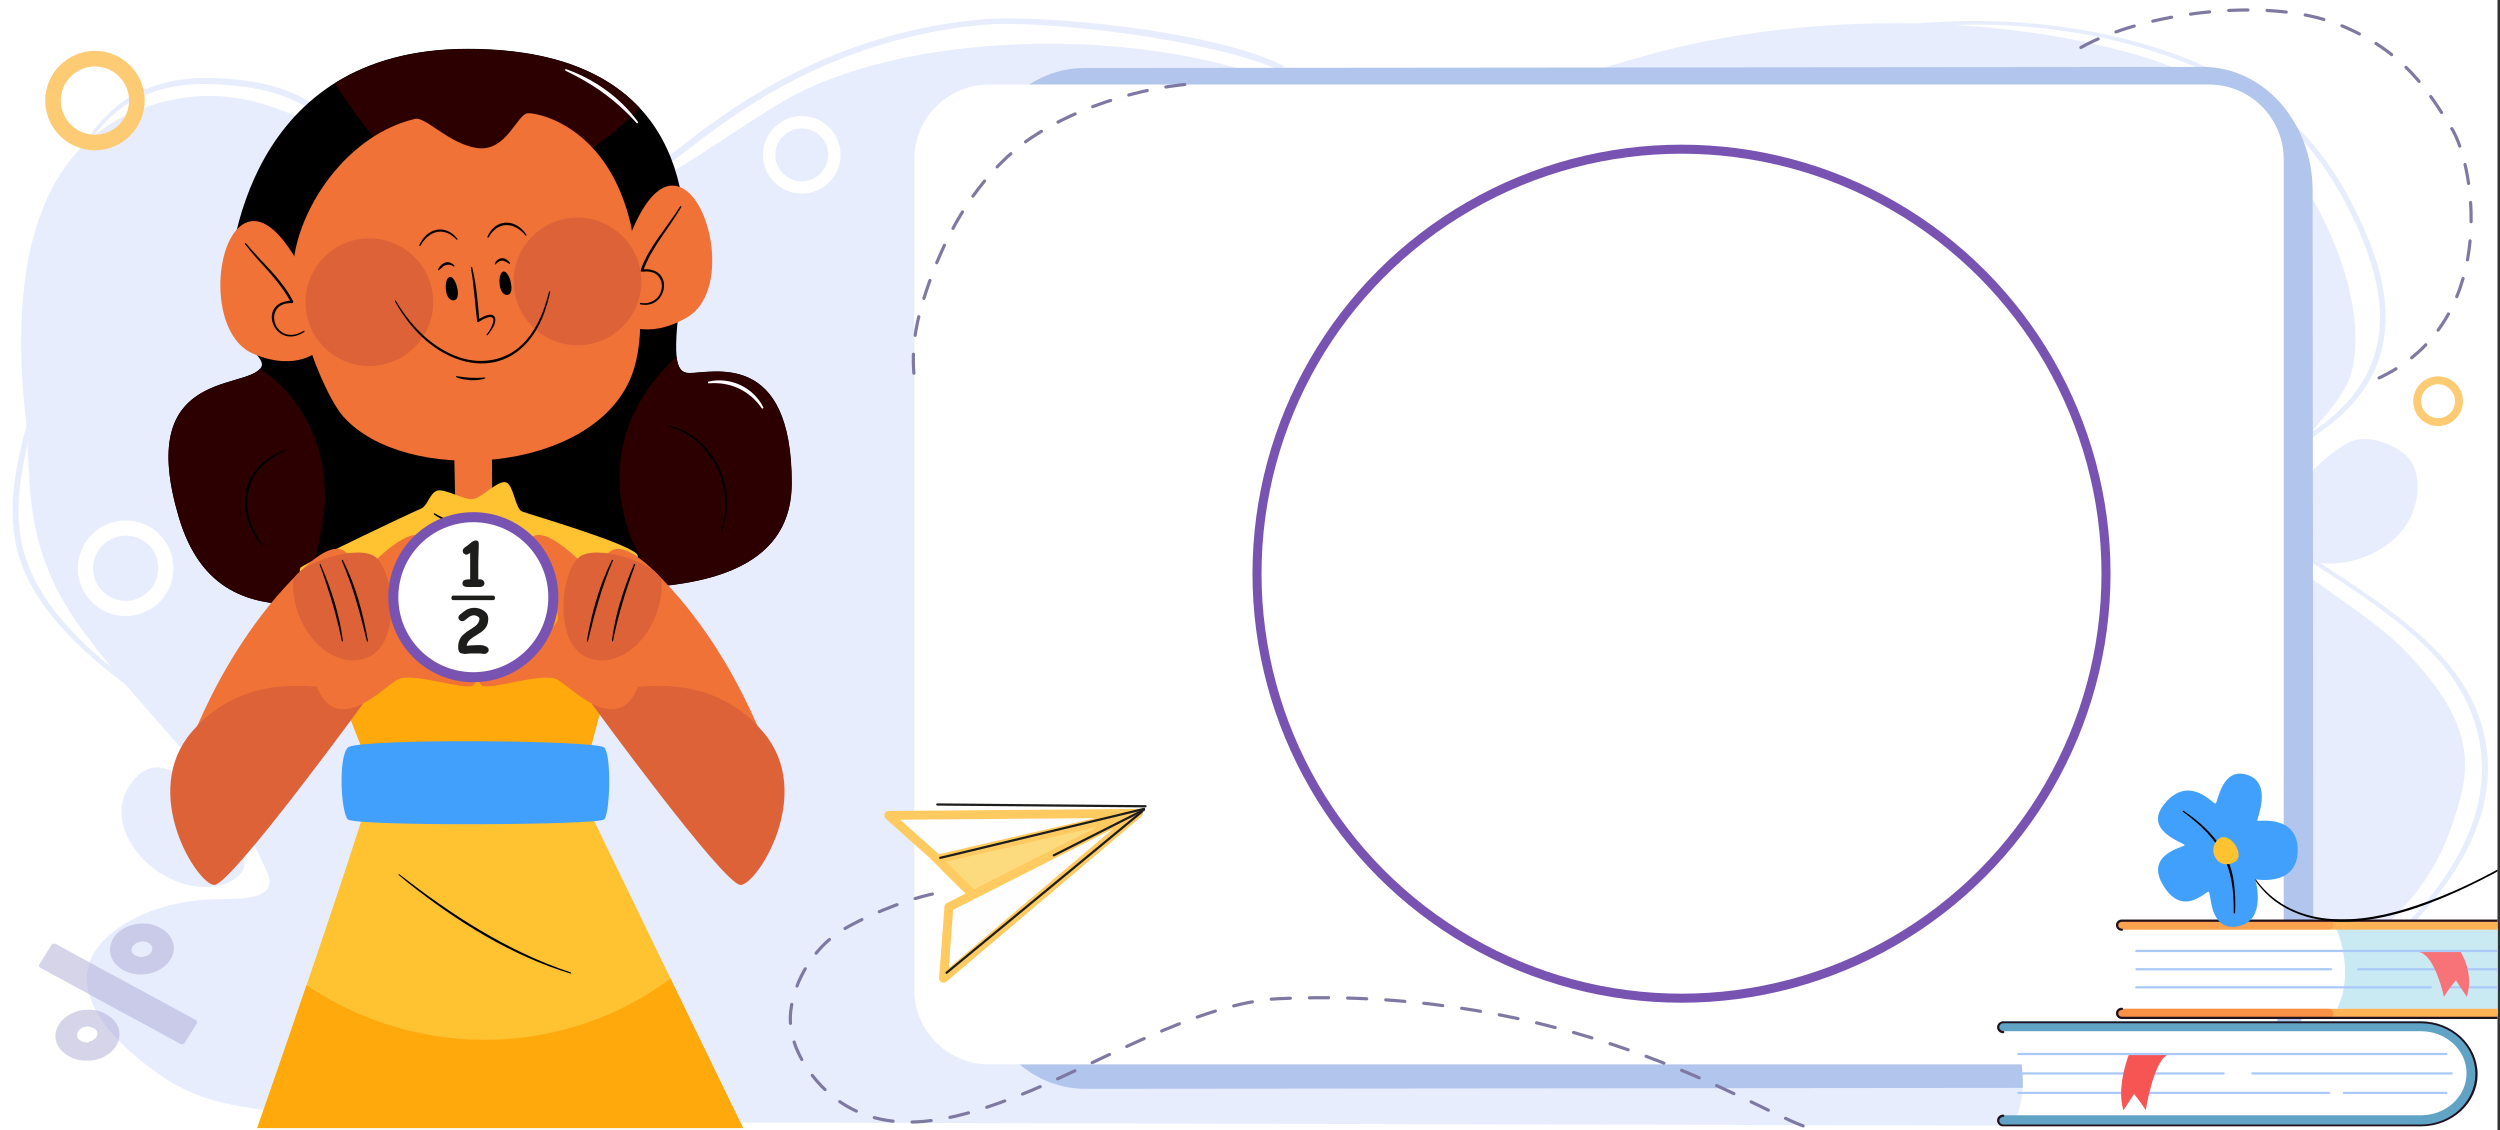
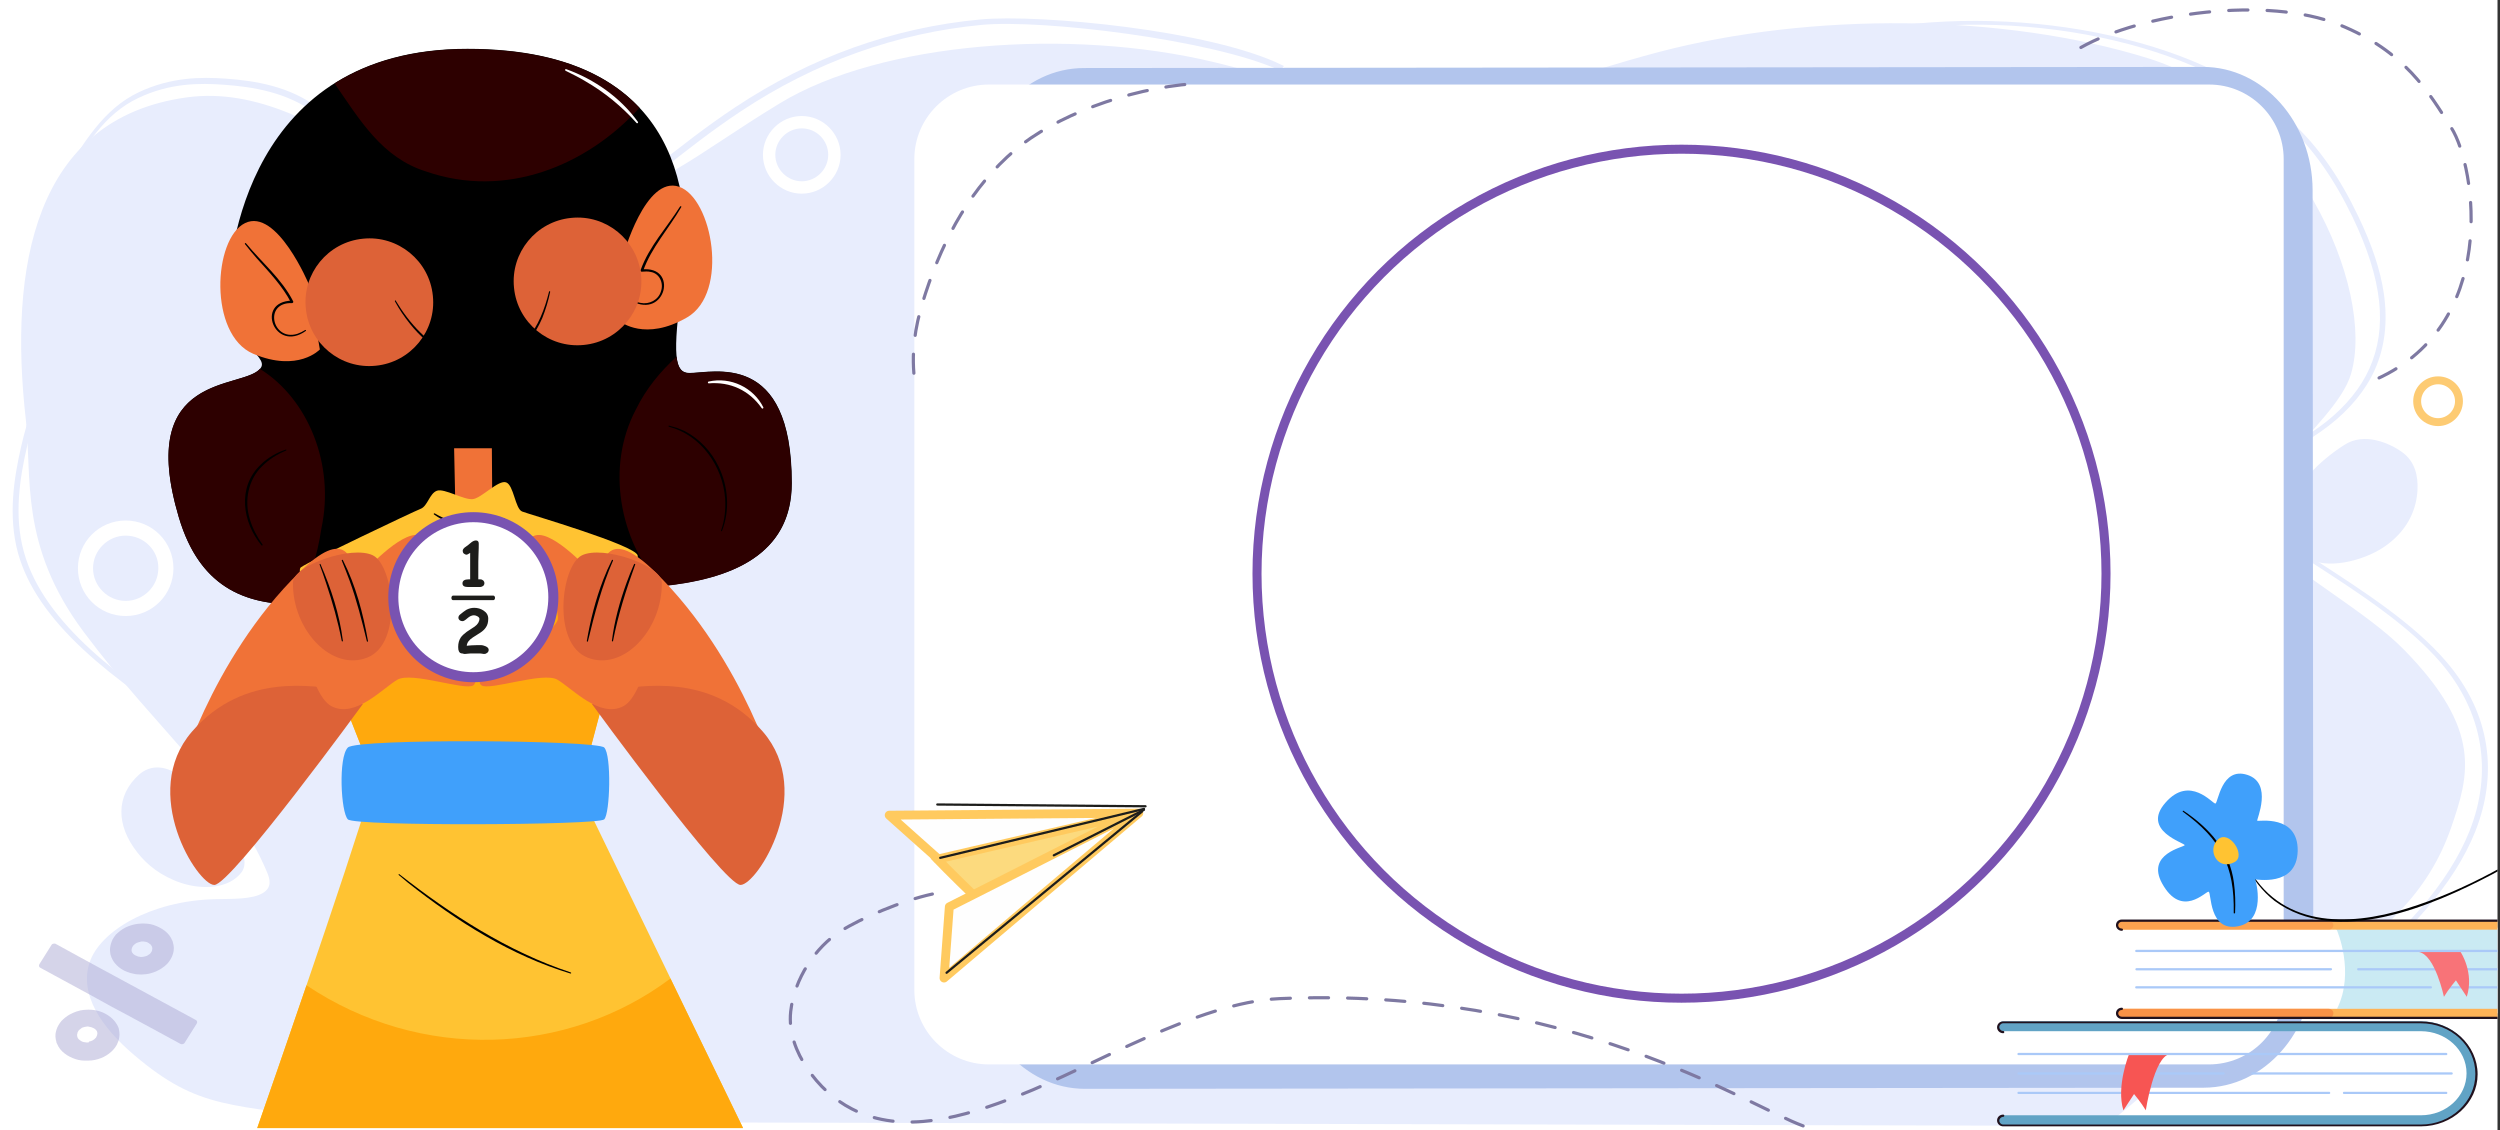
<svg xmlns="http://www.w3.org/2000/svg" xmlns:xlink="http://www.w3.org/1999/xlink" id="eQywhZu5Ckb1" viewBox="0 0 1106 500" shape-rendering="geometricPrecision" text-rendering="geometricPrecision">
  <rect x="0" y="0" width="1106" height="500" fill="#333333" stroke="none" />
  <style>
#eQywhZu5Ckb21_ts {animation: eQywhZu5Ckb21_ts__ts 8000ms linear infinite normal forwards}@keyframes eQywhZu5Ckb21_ts__ts { 0% {transform: translate(354.7px,68.5px) scale(1.52,1.52);animation-timing-function: cubic-bezier(0.645,0.045,0.355,1)} 25% {transform: translate(354.7px,68.5px) scale(1,1);animation-timing-function: cubic-bezier(0.645,0.045,0.355,1)} 50% {transform: translate(354.7px,68.5px) scale(1.52,1.52);animation-timing-function: cubic-bezier(0.645,0.045,0.355,1)} 75% {transform: translate(354.7px,68.5px) scale(1,1);animation-timing-function: cubic-bezier(0.645,0.045,0.355,1)} 100% {transform: translate(354.7px,68.5px) scale(1.52,1.52)}} #eQywhZu5Ckb29_ts {animation: eQywhZu5Ckb29_ts__ts 8000ms linear infinite normal forwards}@keyframes eQywhZu5Ckb29_ts__ts { 0% {transform: translate(55.6px,251.4px) scale(1.52,1.52);animation-timing-function: cubic-bezier(0.645,0.045,0.355,1)} 25% {transform: translate(55.6px,251.4px) scale(1,1);animation-timing-function: cubic-bezier(0.645,0.045,0.355,1)} 50% {transform: translate(55.6px,251.4px) scale(1.52,1.52);animation-timing-function: cubic-bezier(0.645,0.045,0.355,1)} 75% {transform: translate(55.6px,251.4px) scale(1,1);animation-timing-function: cubic-bezier(0.645,0.045,0.355,1)} 100% {transform: translate(55.6px,251.4px) scale(1.52,1.52)}} #eQywhZu5Ckb31_ts {animation: eQywhZu5Ckb31_ts__ts 8000ms linear infinite normal forwards}@keyframes eQywhZu5Ckb31_ts__ts { 0% {transform: translate(42px,44.5px) scale(1,1);animation-timing-function: cubic-bezier(0.645,0.045,0.355,1)} 25% {transform: translate(42px,44.5px) scale(1.545,1.545);animation-timing-function: cubic-bezier(0.645,0.045,0.355,1)} 50% {transform: translate(42px,44.5px) scale(1,1);animation-timing-function: cubic-bezier(0.645,0.045,0.355,1)} 75% {transform: translate(42px,44.5px) scale(1.545,1.545);animation-timing-function: cubic-bezier(0.645,0.045,0.355,1)} 100% {transform: translate(42px,44.5px) scale(1,1)}} #eQywhZu5Ckb33_ts {animation: eQywhZu5Ckb33_ts__ts 8000ms linear infinite normal forwards}@keyframes eQywhZu5Ckb33_ts__ts { 0% {transform: translate(1078.6px,177.5px) scale(1,1);animation-timing-function: cubic-bezier(0.645,0.045,0.355,1)} 25% {transform: translate(1078.6px,177.5px) scale(1.545,1.545);animation-timing-function: cubic-bezier(0.645,0.045,0.355,1)} 50% {transform: translate(1078.6px,177.5px) scale(1,1);animation-timing-function: cubic-bezier(0.645,0.045,0.355,1)} 75% {transform: translate(1078.6px,177.5px) scale(1.545,1.545);animation-timing-function: cubic-bezier(0.645,0.045,0.355,1)} 100% {transform: translate(1078.6px,177.5px) scale(1,1)}} #eQywhZu5Ckb126_tr {animation: eQywhZu5Ckb126_tr__tr 8000ms linear infinite normal forwards}@keyframes eQywhZu5Ckb126_tr__tr { 0% {transform: translate(209.029px,194.22px) rotate(0deg)} 12.5% {transform: translate(209.029px,194.22px) rotate(0deg);animation-timing-function: cubic-bezier(0.645,0.045,0.355,1)} 16.25% {transform: translate(209.029px,194.22px) rotate(-8.208deg);animation-timing-function: cubic-bezier(0.645,0.045,0.355,1)} 18.75% {transform: translate(209.029px,194.22px) rotate(-5.961deg);animation-timing-function: cubic-bezier(0.645,0.045,0.355,1)} 37.5% {transform: translate(209.029px,194.22px) rotate(-5.961deg);animation-timing-function: cubic-bezier(0.645,0.045,0.355,1)} 40% {transform: translate(209.029px,194.22px) rotate(-8.208deg);animation-timing-function: cubic-bezier(0.645,0.045,0.355,1)} 43.75% {transform: translate(209.029px,194.22px) rotate(0deg)} 100% {transform: translate(209.029px,194.22px) rotate(0deg)}} #eQywhZu5Ckb154_ts {animation: eQywhZu5Ckb154_ts__ts 8000ms linear infinite normal forwards}@keyframes eQywhZu5Ckb154_ts__ts { 0% {transform: translate(223.614px,120.098px) scale(1,0)} 10% {transform: translate(223.614px,120.098px) scale(1,0);animation-timing-function: cubic-bezier(0.645,0.045,0.355,1)} 12.5% {transform: translate(223.614px,120.098px) scale(1,1);animation-timing-function: cubic-bezier(0.645,0.045,0.355,1)} 15% {transform: translate(223.614px,120.098px) scale(1,0);animation-timing-function: cubic-bezier(0.645,0.045,0.355,1)} 47.5% {transform: translate(223.614px,120.098px) scale(1,0);animation-timing-function: cubic-bezier(0.645,0.045,0.355,1)} 50% {transform: translate(223.614px,120.098px) scale(1,1);animation-timing-function: cubic-bezier(0.645,0.045,0.355,1)} 52.5% {transform: translate(223.614px,120.098px) scale(1,0);animation-timing-function: cubic-bezier(0.645,0.045,0.355,1)} 85% {transform: translate(223.614px,120.098px) scale(1,0);animation-timing-function: cubic-bezier(0.645,0.045,0.355,1)} 87.5% {transform: translate(223.614px,120.098px) scale(1,1);animation-timing-function: cubic-bezier(0.645,0.045,0.355,1)} 90% {transform: translate(223.614px,120.098px) scale(1,0)} 100% {transform: translate(223.614px,120.098px) scale(1,0)}} #eQywhZu5Ckb155_ts {animation: eQywhZu5Ckb155_ts__ts 8000ms linear infinite normal forwards}@keyframes eQywhZu5Ckb155_ts__ts { 0% {transform: translate(199.877px,122.498px) scale(1,0)} 10% {transform: translate(199.877px,122.498px) scale(1,0);animation-timing-function: cubic-bezier(0.645,0.045,0.355,1)} 12.5% {transform: translate(199.877px,122.498px) scale(1,1);animation-timing-function: cubic-bezier(0.645,0.045,0.355,1)} 15% {transform: translate(199.877px,122.498px) scale(1,0);animation-timing-function: cubic-bezier(0.645,0.045,0.355,1)} 47.5% {transform: translate(199.877px,122.498px) scale(1,0);animation-timing-function: cubic-bezier(0.645,0.045,0.355,1)} 50% {transform: translate(199.877px,122.498px) scale(1,1);animation-timing-function: cubic-bezier(0.645,0.045,0.355,1)} 52.5% {transform: translate(199.877px,122.498px) scale(1,0);animation-timing-function: cubic-bezier(0.645,0.045,0.355,1)} 85% {transform: translate(199.877px,122.498px) scale(1,0);animation-timing-function: cubic-bezier(0.645,0.045,0.355,1)} 87.5% {transform: translate(199.877px,122.498px) scale(1,1);animation-timing-function: cubic-bezier(0.645,0.045,0.355,1)} 90% {transform: translate(199.877px,122.498px) scale(1,0)} 100% {transform: translate(199.877px,122.498px) scale(1,0)}} #eQywhZu5Ckb178_tr {animation: eQywhZu5Ckb178_tr__tr 8000ms linear infinite normal forwards}@keyframes eQywhZu5Ckb178_tr__tr { 0% {transform: translate(92.203px,384.424px) rotate(0deg);animation-timing-function: cubic-bezier(0.645,0.045,0.355,1)} 6.25% {transform: translate(92.203px,384.424px) rotate(-9.556deg);animation-timing-function: cubic-bezier(0.645,0.045,0.355,1)} 8.75% {transform: translate(92.203px,384.424px) rotate(-8.122deg);animation-timing-function: cubic-bezier(0.645,0.045,0.355,1)} 25% {transform: translate(92.203px,384.424px) rotate(-8.122deg);animation-timing-function: cubic-bezier(0.645,0.045,0.355,1)} 27.5% {transform: translate(92.203px,384.424px) rotate(-9.556deg);animation-timing-function: cubic-bezier(0.645,0.045,0.355,1)} 33.75% {transform: translate(92.203px,384.424px) rotate(0deg)} 100% {transform: translate(92.203px,384.424px) rotate(0deg)}} #eQywhZu5Ckb186_tr {animation: eQywhZu5Ckb186_tr__tr 8000ms linear infinite normal forwards}@keyframes eQywhZu5Ckb186_tr__tr { 0% {transform: translate(328.7px,386.175px) rotate(0deg);animation-timing-function: cubic-bezier(0.645,0.045,0.355,1)} 6.25% {transform: translate(328.7px,386.175px) rotate(8.552deg);animation-timing-function: cubic-bezier(0.645,0.045,0.355,1)} 8.75% {transform: translate(328.7px,386.175px) rotate(6.81deg);animation-timing-function: cubic-bezier(0.645,0.045,0.355,1)} 25% {transform: translate(328.7px,386.175px) rotate(6.81deg);animation-timing-function: cubic-bezier(0.645,0.045,0.355,1)} 27.5% {transform: translate(328.7px,386.175px) rotate(8.552deg);animation-timing-function: cubic-bezier(0.645,0.045,0.355,1)} 33.75% {transform: translate(328.7px,386.175px) rotate(0deg)} 100% {transform: translate(328.7px,386.175px) rotate(0deg)}} #eQywhZu5Ckb194 {animation: eQywhZu5Ckb194__m 8000ms linear infinite normal forwards}@keyframes eQywhZu5Ckb194__m { 0% {d: path('M797.7,498.1C773.4,489.3,693.7,436.2,566,441.8C530,443.4,483.2,472,450.7,484.7C426.4,494.2,399.5,502.3,376.9,490.6C369.1,486.6,362.3,480.4,357,472.5C352.3,465.5,348.8,456.7,349.8,447.5C351.4,432.9,360.8,419,371.8,412C380.7,406.3,399.074,398.424,412.474,395.524');animation-timing-function: cubic-bezier(0.645,0.045,0.355,1)} 25% {d: path('M797.7,498.1C773.4,489.3,693.7,436.2,566,441.8C530,443.4,483.2,472,450.7,484.7C426.4,494.2,399.5,502.3,376.9,490.6C369.1,486.6,362.3,480.4,357,472.5C352.3,465.5,348.8,456.7,349.8,447.5C351.4,432.9,361.293,419.9,372.293,412.9C381.193,407.2,399.856,396.1,473.932,389.1');animation-timing-function: cubic-bezier(0.645,0.045,0.355,1)} 50% {d: path('M797.7,498.1C773.4,489.3,693.7,436.2,566,441.8C530,443.4,483.2,472,450.7,484.7C426.4,494.2,399.5,502.3,376.9,490.6C369.1,486.6,362.3,480.4,357,472.5C352.3,465.5,348.8,456.7,349.8,447.5C351.4,432.9,360.8,419,371.8,412C380.7,406.3,399.074,398.424,412.474,395.524');animation-timing-function: cubic-bezier(0.645,0.045,0.355,1)} 75% {d: path('M797.7,498.1C773.4,489.3,693.7,436.2,566,441.8C530,443.4,483.2,472,450.7,484.7C426.4,494.2,399.5,502.3,376.9,490.6C369.1,486.6,362.3,480.4,357,472.5C352.3,465.5,348.8,456.7,349.8,447.5C351.4,432.9,361.293,419.9,372.293,412.9C381.193,407.2,399.856,396.1,473.932,389.1');animation-timing-function: cubic-bezier(0.645,0.045,0.355,1)} 100% {d: path('M797.7,498.1C773.4,489.3,693.7,436.2,566,441.8C530,443.4,483.2,472,450.7,484.7C426.4,494.2,399.5,502.3,376.9,490.6C369.1,486.6,362.3,480.4,357,472.5C352.3,465.5,348.8,456.7,349.8,447.5C351.4,432.9,360.8,419,371.8,412C380.7,406.3,399.074,398.424,412.474,395.524')}} #eQywhZu5Ckb195_to {animation: eQywhZu5Ckb195_to__to 8000ms linear infinite normal forwards}@keyframes eQywhZu5Ckb195_to__to { 0% {transform: translate(506.8px,356.151px);animation-timing-function: cubic-bezier(0.645,0.045,0.355,1)} 25% {transform: translate(543.202px,375.689px);animation-timing-function: cubic-bezier(0.645,0.045,0.355,1)} 50% {transform: translate(506.8px,356.151px);animation-timing-function: cubic-bezier(0.645,0.045,0.355,1)} 75% {transform: translate(543.202px,375.689px);animation-timing-function: cubic-bezier(0.645,0.045,0.355,1)} 100% {transform: translate(506.8px,356.151px)}} #eQywhZu5Ckb195_tr {animation: eQywhZu5Ckb195_tr__tr 8000ms linear infinite normal forwards}@keyframes eQywhZu5Ckb195_tr__tr { 0% {transform: rotate(3.168deg);animation-timing-function: cubic-bezier(0.645,0.045,0.355,1)} 25% {transform: rotate(15.549deg);animation-timing-function: cubic-bezier(0.645,0.045,0.355,1)} 50% {transform: rotate(3.168deg);animation-timing-function: cubic-bezier(0.645,0.045,0.355,1)} 75% {transform: rotate(15.549deg);animation-timing-function: cubic-bezier(0.645,0.045,0.355,1)} 100% {transform: rotate(3.168deg)}} #eQywhZu5Ckb195_ts {animation: eQywhZu5Ckb195_ts__ts 8000ms linear infinite normal forwards}@keyframes eQywhZu5Ckb195_ts__ts { 0% {transform: scale(1,1);animation-timing-function: cubic-bezier(0.645,0.045,0.355,1)} 25% {transform: scale(0.668,0.668);animation-timing-function: cubic-bezier(0.645,0.045,0.355,1)} 50% {transform: scale(1,1);animation-timing-function: cubic-bezier(0.645,0.045,0.355,1)} 75% {transform: scale(0.668,0.668);animation-timing-function: cubic-bezier(0.645,0.045,0.355,1)} 100% {transform: scale(1,1)}} #eQywhZu5Ckb203_tr {animation: eQywhZu5Ckb203_tr__tr 8000ms linear infinite normal forwards}@keyframes eQywhZu5Ckb203_tr__tr { 0% {transform: translate(743.05px,253.8px) rotate(0deg)} 50% {transform: translate(743.05px,253.8px) rotate(0deg);animation-timing-function: cubic-bezier(0.645,0.045,0.355,1)} 53.75% {transform: translate(743.05px,253.8px) rotate(-5.826deg);animation-timing-function: cubic-bezier(0.645,0.045,0.355,1)} 57.5% {transform: translate(743.05px,253.8px) rotate(8.313deg);animation-timing-function: cubic-bezier(0.645,0.045,0.355,1)} 61.25% {transform: translate(743.05px,253.8px) rotate(0deg)} 100% {transform: translate(743.05px,253.8px) rotate(0deg)}} #eQywhZu5Ckb203_ts {animation: eQywhZu5Ckb203_ts__ts 8000ms linear infinite normal forwards}@keyframes eQywhZu5Ckb203_ts__ts { 0% {transform: scale(1,1)} 50% {transform: scale(1,1);animation-timing-function: cubic-bezier(0.645,0.045,0.355,1)} 53.75% {transform: scale(0.914,0.914);animation-timing-function: cubic-bezier(0.645,0.045,0.355,1)} 57.5% {transform: scale(0.914,0.914);animation-timing-function: cubic-bezier(0.645,0.045,0.355,1)} 61.25% {transform: scale(1,1)} 100% {transform: scale(1,1)}} #eQywhZu5Ckb205_ts {animation: eQywhZu5Ckb205_ts__ts 8000ms linear infinite normal forwards}@keyframes eQywhZu5Ckb205_ts__ts { 0% {transform: translate(741.511px,65.93px) scale(0,0)} 50% {transform: translate(741.511px,65.93px) scale(0,0);animation-timing-function: cubic-bezier(0.645,0.045,0.355,1)} 53.75% {transform: translate(741.511px,65.93px) scale(1,1);animation-timing-function: cubic-bezier(0.645,0.045,0.355,1)} 93.75% {transform: translate(741.511px,65.93px) scale(1,1);animation-timing-function: cubic-bezier(0.645,0.045,0.355,1)} 97.5% {transform: translate(741.511px,65.93px) scale(0,0)} 100% {transform: translate(741.511px,65.93px) scale(0,0)}} #eQywhZu5Ckb211_ts {animation: eQywhZu5Ckb211_ts__ts 8000ms linear infinite normal forwards}@keyframes eQywhZu5Ckb211_ts__ts { 0% {transform: translate(742.2px,68.5px) scale(1,0)} 50% {transform: translate(742.2px,68.5px) scale(1,0);animation-timing-function: cubic-bezier(0.645,0.045,0.355,1)} 53.75% {transform: translate(742.2px,68.5px) scale(1,1);animation-timing-function: cubic-bezier(0.645,0.045,0.355,1)} 93.75% {transform: translate(742.2px,68.5px) scale(1,1);animation-timing-function: cubic-bezier(0.645,0.045,0.355,1)} 97.5% {transform: translate(742.2px,68.5px) scale(1,0)} 100% {transform: translate(742.2px,68.5px) scale(1,0)}} #eQywhZu5Ckb212_tr {animation: eQywhZu5Ckb212_tr__tr 8000ms linear infinite normal forwards}@keyframes eQywhZu5Ckb212_tr__tr { 0% {transform: translate(52.1px,438.733px) rotate(-8.02deg);animation-timing-function: cubic-bezier(0.645,0.045,0.355,1)} 25% {transform: translate(52.1px,438.733px) rotate(20.986deg);animation-timing-function: cubic-bezier(0.645,0.045,0.355,1)} 50% {transform: translate(52.1px,438.733px) rotate(-8.02deg);animation-timing-function: cubic-bezier(0.645,0.045,0.355,1)} 75% {transform: translate(52.1px,438.733px) rotate(20.986deg);animation-timing-function: cubic-bezier(0.645,0.045,0.355,1)} 100% {transform: translate(52.1px,438.733px) rotate(-8.02deg)}} #eQywhZu5Ckb212_ts {animation: eQywhZu5Ckb212_ts__ts 8000ms linear infinite normal forwards}@keyframes eQywhZu5Ckb212_ts__ts { 0% {transform: scale(1,1);animation-timing-function: cubic-bezier(0.645,0.045,0.355,1)} 25% {transform: scale(0.805,0.805);animation-timing-function: cubic-bezier(0.645,0.045,0.355,1)} 50% {transform: scale(1,1);animation-timing-function: cubic-bezier(0.645,0.045,0.355,1)} 75% {transform: scale(0.805,0.805);animation-timing-function: cubic-bezier(0.645,0.045,0.355,1)} 100% {transform: scale(1,1)}} #eQywhZu5Ckb216_ts {animation: eQywhZu5Ckb216_ts__ts 8000ms linear infinite normal forwards}@keyframes eQywhZu5Ckb216_ts__ts { 0% {transform: translate(209.4px,264.2px) scale(1,1);animation-timing-function: cubic-bezier(0.645,0.045,0.355,1)} 6.25% {transform: translate(209.4px,264.2px) scale(1.482,1.482);animation-timing-function: cubic-bezier(0.645,0.045,0.355,1)} 8.75% {transform: translate(209.4px,264.2px) scale(1.302,1.302);animation-timing-function: cubic-bezier(0.645,0.045,0.355,1)} 25% {transform: translate(209.4px,264.2px) scale(1.302,1.302);animation-timing-function: cubic-bezier(0.645,0.045,0.355,1)} 27.5% {transform: translate(209.4px,264.2px) scale(1.482,1.482);animation-timing-function: cubic-bezier(0.645,0.045,0.355,1)} 33.75% {transform: translate(209.4px,264.2px) scale(1,1)} 100% {transform: translate(209.4px,264.2px) scale(1,1)}} #eQywhZu5Ckb218_tr {animation: eQywhZu5Ckb218_tr__tr 8000ms linear infinite normal forwards}@keyframes eQywhZu5Ckb218_tr__tr { 0% {transform: translate(209.35px,264.2px) rotate(0deg)} 12.5% {transform: translate(209.35px,264.2px) rotate(0deg);animation-timing-function: cubic-bezier(0.645,0.045,0.355,1)} 15% {transform: translate(209.35px,264.2px) rotate(-14.632deg);animation-timing-function: cubic-bezier(0.645,0.045,0.355,1)} 18.75% {transform: translate(209.35px,264.2px) rotate(15.784deg);animation-timing-function: cubic-bezier(0.645,0.045,0.355,1)} 21.25% {transform: translate(209.35px,264.2px) rotate(0deg)} 100% {transform: translate(209.35px,264.2px) rotate(0deg)}} #eQywhZu5Ckb218_ts {animation: eQywhZu5Ckb218_ts__ts 8000ms linear infinite normal forwards}@keyframes eQywhZu5Ckb218_ts__ts { 0% {transform: scale(1,1)} 12.5% {transform: scale(1,1);animation-timing-function: cubic-bezier(0.645,0.045,0.355,1)} 15% {transform: scale(0.878,0.878);animation-timing-function: cubic-bezier(0.645,0.045,0.355,1)} 18.75% {transform: scale(0.878,0.878);animation-timing-function: cubic-bezier(0.645,0.045,0.355,1)} 21.25% {transform: scale(1,1)} 100% {transform: scale(1,1)}}
</style>
  <defs>
    <rect id="eQywhZu5Ckb2" width="1106" height="500" rx="0" ry="0" />
    <rect id="eQywhZu5Ckb3" width="190.4" height="376.4" rx="0" ry="0" />
  </defs>
  <g clip-path="url(#eQywhZu5Ckb120)">
    <rect width="1106" height="500" rx="0" ry="0" transform="translate(-1.1 0)" fill="#fff" stroke-width="0" />
    <g>
      <g>
        <path d="M567.4,28.9C535.6,13.2,459.7,6.2,433.8,8.6c-38.7,3.6-75.2,16.7-108.6,38.9C312.4,56,300.8,65.1,289.6,74c-12.7,10-25.9,20.4-40.8,29.8-23.2,14.6-61.2,32.6-109.8,35.3h-.6l.5,2.4h.4c49.7-2.8,88.3-21.1,112-36c15.1-9.5,28.3-19.9,41.1-30c11.1-8.8,22.7-17.9,35.4-26.3C360.7,27.4,396.5,14.6,434.4,11c26.8-2.5,101.9,6.5,131.7,20.1l.3.2l1.6-2.1-.6-.3Z" fill="#e8edfd" />
        <path d="M931.8,498.1c70.5-62.4,132.1-72.5,152.7-132.3c7.8-22.8,13.9-42.8-21-78.4-16.3-16.6-46.4-32.8-59.9-47-20.9-21.9,29.4-50.9,36.5-75c11.1-38-25.4-119.6-89.7-139.6s-149.4-20.4-216.5-2.8c-36.3,9.5-71.3,24.2-112,22.7-31-1.2-57.1-11.6-85.2-18.3-63.3-15.1-146.8-9-191.7,18.3-39.2,23.8-50.2,37.2-102.7,53C198.4,111.9,145,34.4,82.5,43.1C14.7,52.5,3.9,118.9,11.4,185.4c2.9,25.5-3,55.7,25.5,94c33.9,45.4,65.9,69.8,81.3,106.6c1.3,3.1,2.1,6.6-1.8,9-4.8,3-13.8,2.6-21.4,2.8-28.2.7-50.8,14-55.4,28.1s5.3,28.6,19.8,40.9c28.6,24.3,42.3,21.6,95.7,29.4l776.7,1.9Z" fill="#e8edfd" />
        <path d="M106.1,374.3c-5-10.2-13.5-20.4-25-29.8-2.4-2-5.4-4.1-9.3-4.8-4.8-.8-8.1,1.1-10.3,3-10.2,9.2-10.4,22.3-.6,34.6c4,5.1,10.2,10.3,19.2,13.3s21.2,2.9,26.9-4.9c2.2-3.3,1-7.4-.9-11.4Z" fill="#e8edfd" />
        <path d="M1018.8,213.8c-4.1,6.8-4.5,13.7-4,20.2.4,5.3,1.6,10.9,7.7,13.7c8.8,4.1,25,0,34.1-7.1c9.2-7.1,12.5-15.9,12.9-23.9.3-6.2-1.1-12.5-6.7-16.6s-16.9-9-25.6-3.3c-4.7,2.9-14.3,10.1-18.4,17Z" fill="#e8edfd" />
        <g>
          <path d="M993.8,206.3l3.1-1c12.6-3.9,24.2-9.8,33.4-17c9.3-7.2,16.3-15.7,20.3-24.7c4.5-10,5.8-21.4,4-33.8-1.5-10.3-5.2-21.4-11.3-34.1-8.3-17.4-17.5-30.5-29-41.3-10.3-9.6-23.2-18-38.5-24.9-14.5-6.6-30.8-11.6-48.5-15.1-34.6-6.8-72-6.9-105.3-.2l.9,1.7c70.3-14.1,149.9,2.6,189.3,39.6c11.3,10.6,20.4,23.6,28.7,40.8c13.1,27.4,15.4,48.7,7.3,66.8-7.6,17-25.9,31.6-49.3,39.7l1.9-3.2-2.5-.7-4.5,7.4Z" fill="#e8edfd" />
        </g>
        <g>
          <path d="M956.4,475c36.4-8.1,62.2-25.4,78.5-37.6c30.7-23.2,50.9-46.5,60.1-69.4c5.1-12.8,6.8-25.7,4.9-38.2-2-13.2-7.9-25.7-17.6-37-14.2-16.7-36.4-31.1-57.9-45l-38.9-25.2-2.1.8l38.9,25.2c21.4,13.8,43.5,28.2,57.6,44.7c18.6,21.8,23,48.2,12.6,74.4-9.1,22.7-29.1,45.9-59.6,68.9-16.1,12.1-41.5,29.2-77.3,37.1l.8,1.3Z" fill="#e8edfd" />
        </g>
        <g>
          <path d="M176.3,396.1l2.5-.7c-17-25.8-49.1-46.2-80.1-66-3.7-2.4-7.6-4.8-11.3-7.2-32.5-20.9-67.9-45.9-76.8-77.9C6,228,8.9,210.9,11.9,197.8c2.7-11.7,6.8-25.4,16.9-37.9c10.8-13.4,27.1-23.9,46-29.4l-.9-1.3c-19.6,5.7-36.4,16.5-47.5,30.3C16.1,172.2,12,186,9.3,197.8c-3,13.2-5.9,30.4-1.3,47c4,14.3,13.5,28.3,28.9,42.6c14.6,13.6,32.7,25.8,48.4,35.9c3.7,2.4,7.6,4.9,11.3,7.2c31,19.7,62.9,40.1,79.7,65.6Z" fill="#e8edfd" />
        </g>
        <g>
          <path d="M220.6,270.2l-1.4,2.4c-17.1-25.6-24.9-65.4-32.5-103.9-.9-4.6-1.8-9.4-2.8-14-8.1-40.4-18.9-85-43.9-104.2-12.8-9.8-28.5-12.1-40.8-13-11-.8-24.1-.8-38.1,5.9-15,7.1-23.5,21.2-34.2,39.2L26,81.3C37,62.7,46,48.1,61.4,40.8c14.2-6.7,27.5-6.8,38.6-6c12.4.9,28.2,3.2,41.1,13.2c11.2,8.6,20.4,22.8,28.1,43.3c7.3,19.4,12.3,42,16.2,61.6.9,4.6,1.9,9.4,2.8,14c7.6,38.2,15.4,77.8,32.4,103.3Z" fill="#e8edfd" />
        </g>
      </g>
      <g>
        <g id="eQywhZu5Ckb21_ts" transform="translate(354.7,68.5) scale(1.52,1.52)">
          <path d="M354.7,79.8c-6.2,0-11.3-5.1-11.3-11.3s5.1-11.3,11.3-11.3s11.3,5.1,11.3,11.3-5.1,11.3-11.3,11.3Zm0-19c-4.2,0-7.7,3.5-7.7,7.7s3.5,7.7,7.7,7.7s7.7-3.5,7.7-7.7-3.4-7.7-7.7-7.7Z" transform="translate(-354.7,-68.5)" fill="#fff" />
        </g>
      </g>
      <path d="M849,93.5c52,24.8,99.9,107.6-1.8,107.8" fill="none" stroke="#7e79a2" stroke-width="2.337" stroke-linecap="round" stroke-linejoin="round" stroke-miterlimit="10" stroke-dasharray="13.372" />
      <g>
        <g>
          <g>
            <path d="M975,481.2l-495,.5c-26.7,0-48.4-24.4-48.5-54.5l-.3-342.5c0-30.1,21.6-54.6,48.4-54.6l495-.5c26.7,0,48.4,24.4,48.5,54.5l.3,342.5c0,30.1-21.7,54.5-48.4,54.6Z" fill="#b2c5ed" />
          </g>
        </g>
      </g>
      <g>
        <path d="M977.2,470.9h-539.7c-18.2,0-33-14.8-33-33v-367.5c0-18.2,14.8-33,33-33h539.8c18.2,0,33,14.8,33,33v367.5c0,18.2-14.8,33-33.1,33Z" clip-rule="evenodd" fill="#fff" fill-rule="evenodd" />
      </g>
      <g id="eQywhZu5Ckb29_ts" transform="translate(55.6,251.4) scale(1.52,1.52)">
        <g transform="translate(-55.6,-251.4)">
          <path d="M55.6,265.3c-7.7,0-13.9-6.2-13.9-13.9s6.2-13.9,13.9-13.9s13.9,6.2,13.9,13.9-6.2,13.9-13.9,13.9Zm0-23.4c-5.2,0-9.5,4.3-9.5,9.5s4.3,9.5,9.5,9.5s9.5-4.3,9.5-9.5c.1-5.2-4.2-9.5-9.5-9.5Z" fill="#fff" />
        </g>
      </g>
      <g id="eQywhZu5Ckb31_ts" transform="translate(42,44.5) scale(1,1)">
        <g transform="translate(-42,-44.5)">
-           <path d="M42,66.5c-12.1,0-22-9.9-22-22s9.9-22,22-22s22,9.9,22,22-9.9,22-22,22Zm0-37.1c-8.3,0-15.1,6.8-15.1,15.1s6.8,15.1,15.1,15.1s15.1-6.8,15.1-15.1-6.8-15.1-15.1-15.1Z" fill="#fdcb73" />
-         </g>
+           </g>
      </g>
      <g id="eQywhZu5Ckb33_ts" transform="translate(1078.6,177.5) scale(1,1)">
        <g transform="translate(-1078.6,-177.5)">
          <path d="M1078.6,188.5c-6.1,0-11-4.9-11-11s4.9-11,11-11s11,4.9,11,11c0,6-4.9,11-11,11Zm0-18.5c-4.1,0-7.5,3.4-7.5,7.5s3.4,7.5,7.5,7.5s7.5-3.4,7.5-7.5-3.3-7.5-7.5-7.5Z" fill="#fdcb73" />
        </g>
      </g>
      <g>
        <g>
          <g>
            <g>
              <g>
                <g>
                  <path d="M942.8,410.4c0,0,8.4,20.8,1.4,36.6l162.2,1.3l15-1.3l13.2-8v-12.3l-3.7-10.2-12-6.1h-176.1Z" fill="#fff" />
                </g>
              </g>
            </g>
          </g>
          <g opacity="0.3">
            <path d="M1033.9,446.3l78.2,1.5l9.3-.8l13.2-8v-12.3l-3.7-10.2-12-6.1h-86.4c.8.6,1.3,1,1.3,1s8.2,18.6.1,34.9Z" fill="#4cb7d8" />
          </g>
          <g>
            <g>
              <g>
                <g>
                  <g>
                    <path d="M1114,450.3h-175.3c-1.1,0-2.1-.9-2.1-2s.9-2,2.1-2h175.3c10.6,0,19.2-7.8,19.2-17.5c0-9.6-8.6-17.5-19.2-17.5h-175.3c-1.1,0-2.1-.9-2.1-2s.9-2,2.1-2h175.3c12.9,0,23.3,9.7,23.3,21.5c0,11.9-10.5,21.5-23.3,21.5Z" fill="#ffb357" />
                  </g>
                </g>
              </g>
            </g>
          </g>
          <g>
            <g>
              <g>
                <g>
                  <path d="M1031.2,429.3h-86c-.3,0-.5-.2-.5-.5s.2-.5.5-.5h86c.3,0,.5.2.5.5s-.3.5-.5.5Z" fill="#aac9f8" />
                </g>
              </g>
            </g>
          </g>
          <g>
            <g>
              <g>
                <g>
                  <path d="M1119,429.3h-75.8c-.2,0-.4-.2-.4-.5s.2-.5.4-.5h75.8c.2,0,.4.2.4.5s-.1.5-.4.5Z" fill="#aac9f8" />
                </g>
              </g>
            </g>
          </g>
          <g>
            <g>
              <g>
                <g>
                  <path d="M1124.6,437.3h-42.9c-.3,0-.5-.2-.5-.5s.2-.5.5-.5h42.9c.3,0,.5.2.5.5s-.2.5-.5.5Z" fill="#aac9f8" />
                </g>
              </g>
            </g>
          </g>
          <g>
            <g>
              <g>
                <g>
                  <path d="M1124.6,421.2h-179.5c-.3,0-.5-.2-.5-.5s.2-.5.5-.5h179.5c.3,0,.5.2.5.5s-.2.5-.5.5Z" fill="#aac9f8" />
                </g>
              </g>
            </g>
          </g>
          <g>
            <g>
              <g>
                <g>
                  <path d="M1075.4,437.3h-130.3c-.3,0-.5-.2-.5-.5s.2-.5.5-.5h130.3c.3,0,.5.2.5.5s-.2.5-.5.5Z" fill="#aac9f8" />
                </g>
              </g>
            </g>
          </g>
          <g>
            <g opacity="0.5">
              <path d="M936.6,409.3c0,1.1.9,2,2.1,2h91.5c1.1,0,2.1-.9,2.1-2s-.9-2-2.1-2h-91.5c-1.2,0-2.1.9-2.1,2Z" fill="#f99247" />
            </g>
            <g>
              <path d="M1032.3,448.3c0-1.1-.9-2-2.1-2h-91.5c-1.1,0-2.1.9-2.1,2s.9,2,2.1,2h91.5c1.2,0,2.1-.9,2.1-2Z" fill="#f99247" />
            </g>
          </g>
          <g>
            <g>
              <g>
                <g>
                  <path d="M1088.6,421.2c0,0,6.1,9.1,2.7,19.8l-4.8-7.3c0,0-3.3,3.9-5.3,7.3c0,0-3.9-18.5-11-19.8h18.4Z" fill="#f87378" />
                </g>
              </g>
            </g>
          </g>
          <g>
            <g>
              <g>
                <g>
                  <g>
                    <path d="M1114,450.8h-175.3c-1.4,0-2.6-1.1-2.6-2.5s1.1-2.5,2.6-2.5c.3,0,.5.2.5.5s-.2.5-.5.5c-.9,0-1.6.7-1.6,1.5s.7,1.5,1.6,1.5h175.3c12.6,0,22.8-9.4,22.8-21s-10.2-21-22.8-21h-175.3c-.9,0-1.6.7-1.6,1.5c0,.9.7,1.5,1.6,1.5.3,0,.5.2.5.5s-.2.5-.5.5c-1.4,0-2.6-1.1-2.6-2.5s1.1-2.5,2.6-2.5h175.3c13.1,0,23.8,9.9,23.8,22s-10.7,22-23.8,22Z" fill="#21111d" />
                  </g>
                </g>
              </g>
            </g>
          </g>
        </g>
        <g>
          <g>
            <g>
-               <path d="M890.5,455.3c0,0,8.9,22.2,1.4,38.9l171.1,1.4l15.8-1.4l13.9-8.5v-13.1l-3.9-10.8-12.6-6.5h-185.7Z" fill="#fff" />
-             </g>
+               </g>
          </g>
          <g>
            <g>
              <path d="M1071,497.8h-184.8c-1.2,0-2.2-1-2.2-2.2s1-2.2,2.2-2.2h184.8c11.2,0,20.2-8.3,20.2-18.6s-9.1-18.6-20.2-18.6h-184.8c-1.2,0-2.2-1-2.2-2.2s1-2.2,2.2-2.2h184.8c13.6,0,24.6,10.3,24.6,22.9c0,12.8-11,23.1-24.6,23.1Z" fill="#61a3c5" />
            </g>
          </g>
          <g>
            <path d="M983.7,475.4h-90.7c-.3,0-.5-.2-.5-.5s.2-.5.5-.5h90.7c.3,0,.5.2.5.5s-.2.5-.5.5Z" fill="#aac9f8" />
          </g>
          <g>
            <path d="M1084.6,475.4h-88.1c-.3,0-.5-.2-.5-.5s.2-.5.5-.5h88.1c.3,0,.5.2.5.5s-.2.5-.5.5Z" fill="#aac9f8" />
          </g>
          <g>
            <path d="M1082.3,484h-45.3c-.3,0-.5-.2-.5-.5s.2-.5.5-.5h45.2c.3,0,.5.2.5.5s-.2.5-.4.5Z" fill="#aac9f8" />
          </g>
          <g>
            <path d="M1030.4,484h-137.4c-.3,0-.5-.2-.5-.5s.2-.5.5-.5h137.4c.3,0,.5.2.5.5s-.2.5-.5.5Z" fill="#aac9f8" />
          </g>
          <g>
            <g>
              <path d="M1071,498.3h-184.8c-1.5,0-2.7-1.2-2.7-2.6c0-1.5,1.2-2.6,2.7-2.6.3,0,.5.2.5.5s-.2.5-.5.5c-.9,0-1.7.8-1.7,1.7s.8,1.7,1.7,1.7h184.8c13.3,0,24.1-10.1,24.1-22.4c0-12.4-10.8-22.4-24.1-22.4h-184.8c-.9,0-1.7.8-1.7,1.7s.8,1.7,1.7,1.7c.3,0,.5.2.5.5s-.2.5-.5.5c-1.5,0-2.7-1.2-2.7-2.6c0-1.5,1.2-2.6,2.7-2.6h184.8c13.8,0,25.1,10.5,25.1,23.4c0,12.5-11.2,23-25.1,23Z" fill="#21111d" />
            </g>
          </g>
          <g>
            <path d="M941.9,466.3c0,0-5.8,14.4-2.5,24.9l4.7-7.2c0,0,3.2,3.8,5.2,7.2c0,0,3.6-23.6,10.6-24.9h-18Z" fill="#f75553" />
          </g>
          <g>
            <path d="M1082.3,466.8h-189.3c-.3,0-.5-.2-.5-.5s.2-.5.5-.5h189.2c.3,0,.5.2.5.5s-.2.5-.4.5Z" fill="#aac9f8" />
          </g>
        </g>
      </g>
      <g>
        <g>
          <path d="M993.9,382.4c14.3,27.9,44.5,27.8,71,19.5c25.9-8,49.7-21.7,71.9-37.2.1-.1.2-.1.3.1.1.1,0,.2-.1.3-11,8-22.5,15.3-34.4,21.7-26.8,14.1-68.8,32.2-96.4,11.7-5.4-4.2-9.6-9.8-12.7-15.8-.1-.1,0-.3.1-.3.1-.1.3-.1.3,0v0Z" />
        </g>
        <path d="M956.5,390.8c-7.2-13.2,9.9-16,10-16.9.1-1-19.4-6.4-8.5-18.8c10.8-12.4,20.9.6,22.1.4s2.6-16.4,14.1-12.7s4,19.9,4.4,20.3s18.2-3,17.9,13.4c-.4,16.4-19.1,12.2-18.8,12.6s5.2,18.4-7.7,20.7c-12.9,2.4-11.6-15-12.9-15.3-1.2-.4-11.9,12.1-20.6-3.7Z" fill="#40a0fb" />
        <g>
          <path d="M988.2,403.9c.4-20.9-5.7-32.6-22.5-44.8-.2-.2,0-.6.3-.4c11.5,7.7,20.5,17.7,22.3,31.9.6,4.4.7,8.9.5,13.3-.2.3-.6.3-.6,0v0Z" />
        </g>
        <path d="M988.7,381.3c5.1-2.9-2.6-14.5-7.5-9.9-5,4.6-.1,14.2,7.5,9.9Z" fill="#ffc332" />
      </g>
    </g>
    <clipPath id="eQywhZu5Ckb120">
      <use width="1106" height="500" xlink:href="#eQywhZu5Ckb2" transform="translate(-1.1 0)" />
    </clipPath>
  </g>
  <path d="M404.3,165.1c-1.1-13.4,1.7-24.9,5.2-35.5c8.2-25,20.6-47.1,39.5-63.2c17.3-14.7,49.3-27.2,79.3-29.4" fill="none" stroke="#7e79a2" stroke-width="1.415" stroke-linecap="round" stroke-linejoin="round" stroke-dasharray="8.4,8.4" />
  <path d="M920.6,21c27.1-15.3,82.3-22.9,114.2-10.1c29.3,11.8,39.7,30,49.7,45.7c10.8,16.9,22.1,88.8-35.9,112.3" fill="none" stroke="#7e79a2" stroke-width="1.415" stroke-linecap="round" stroke-linejoin="round" stroke-dasharray="8.492,8.492" />
  <g>
    <g>
      <g id="eQywhZu5Ckb126_tr" transform="translate(209.029,194.22) rotate(0)">
        <g transform="translate(-209.029,-194.22)">
          <path d="M215,258c-48.5-1.8-116.4,36.4-135.9-29.2s29.5-56.1,36.3-66.1c3.6-5.3-14.6-12.1-14.6-30.9s8.4-110.2,106-110.2s99.7,70.5,95,104.2c-4.4,31.3-3.4,39.2,3.2,39.2c10.5,0,45.3-10.2,45.3,48.7s-92,45.9-135.3,44.3Z" />
          <path d="M350.2,213.8c0-59-34.7-48.7-45.3-48.7-3.2,0-5.1-1.9-5.6-7.3-7.3,6.7-13.5,14.2-18,23.4-13.4,25.4-7.2,57.6,10.9,78.2c31.3-3,58-13.9,58-45.6Z" fill="#2d0000" />
          <path d="M115,163.2c-8,9.3-55.1,1.1-35.9,65.6c9.1,30.8,29,38.7,52.4,38.6c5.4-10.1,8.9-21.7,10.7-33.7c6-28-5.8-57.2-27.2-70.5Z" fill="#2d0000" />
          <path d="M188.6,75.9c35,12.1,70.8-2.4,94.3-28.2-14.3-15.2-37.8-26-76.1-26-25,0-44.1,6-58.8,15.2c11.1,16,20.9,32.9,40.6,39Z" fill="#2d0000" />
          <path d="M136.7,125.9c0,0-14.2-34.1-28.3-27.2s-16.2,49.3,3.6,57.8c19.9,8.4,29.5-1.9,29.5-1.9l-4.8-28.7Z" fill="#f07237" />
          <path d="M275.7,113.1c0,0,9.8-35.6,24.7-30.5c14.8,5.1,22.3,46.9,3.6,57.8-18.6,10.8-29.5,1.9-29.5,1.9l1.2-29.2Z" fill="#f07237" />
          <g>
            <path d="M108.8,107.6c7,8.5,15.8,15.7,20.9,25.7.2.3-.1.8-.5.8-12.7-.5-8.8,17,2.3,13.6c1.2-.4,2.4-1,3.5-1.7.3-.2.5.3.3.4-13.8,9.9-22.6-13.1-6.1-13.4c0,0-.5.8-.5.8-3.6-7.1-9.8-13.6-15.1-19.5-1.8-2.1-3.6-4.2-5.3-6.4c0-.2.3-.6.5-.3v0Z" />
          </g>
          <g>
            <path d="M301.4,91.6c-5.4,9.4-13.3,18-16.9,28.3l-.6-.7c16.4-1.8,10.6,22.1-4.4,14-.3-.1-.1-.6.2-.4c1.2.5,2.4,1,3.7,1.2c3.8.8,7.9-1.3,9-5.1c1.3-3.6-.6-8-4.6-8.6-1.2-.3-2.5-.2-3.8-.1-.4.1-.7-.3-.6-.7c3.8-10.6,11.6-18.8,17.5-28.2.3-.2.7.1.5.3v0Z" />
          </g>
-           <path d="M233.6,50.1c-4.9.2-9.4,17.2-22.5,15.4-12.5-1.8-22.8-14-27.5-12.9-35,8.2-58.2,50.4-53.4,75.2c4.8,26.3,15.5,49.5,21.6,56.4c27.1,30.8,110.3,25.7,127.5-17.7c6.8-17,3.6-42.2,0-66.1-9.7-43.9-40.7-50.5-45.7-50.3Z" fill="#f07237" />
          <path d="M191.5,130.9c1.6,15.5-9.8,29.4-25.3,30.9-15.5,1.6-29.4-9.8-30.9-25.3-1.6-15.5,9.8-29.4,25.3-30.9c15.5-1.6,29.4,9.8,30.9,25.3Z" fill="#dd6237" />
          <path d="M283.6,121.7c1.6,15.5-9.8,29.4-25.3,30.9-15.5,1.6-29.4-9.8-30.9-25.3-1.6-15.5,9.8-29.4,25.3-30.9c15.5-1.6,29.3,9.8,30.9,25.3Z" fill="#dd6237" />
          <g>
            <path d="M185.5,108.5c3.2-7.6,11.6-9.7,16.9-2.8.2.2-.2.5-.4.3-5.7-5.9-12.2-4-16,2.7-.2.3-.7.1-.5-.2v0Z" />
          </g>
          <g>
            <path d="M215.6,104.8c3.5-8.3,12.7-8.2,17.3-.9.2.3-.2.5-.4.3-5-6.2-12.4-6.4-16.4.9-.2.2-.6-.1-.5-.3v0Z" />
          </g>
          <g>
            <path d="M208.9,118.3c1.9,7.7,2.5,15.7,3.2,23.6l-.8-.4c1.2-.7,2.4-1.4,3.7-1.9c4.5-1.6,5,2.1,3.1,5.3-.7,1.2-1.5,2.3-2.4,3.4-.1.1-.2.1-.4,0-.1-.1-.1-.2,0-.3c1.2-1.6,2.3-3.3,2.8-5.2.7-2.5-.7-3-2.8-2.2-1.2.4-2.4,1.1-3.5,1.8-.2.2-.5.1-.7-.2-1-7.9-1.4-15.9-2.8-23.8c0-.3.5-.4.6-.1v0Z" />
          </g>
          <g>
            <path d="M175,132.9c6.1,10.2,14.5,19.5,25.6,24.2c11.3,4.9,24.2,2.9,32.3-6.7c5.2-6,8.1-13.7,10-21.4c0-.1.2-.2.3-.2s.2.2.2.3c-.8,3.9-2,7.8-3.5,11.6-12.3,28.6-41.4,24.1-58.5,2.6-2.5-3.1-4.8-6.5-6.7-10-.1-.1,0-.3.1-.3c0-.3.2-.2.2-.1v0Z" />
          </g>
          <g>
            <path d="M193.8,119.1c.9-1.9,3.2-3.8,5.4-2.9.7.3,1.3.7,1.8,1.3.1.1.1.3,0,.4s-.2.1-.3,0c-1.6-1.2-3.6-1-5,.3-.5.4-1,.9-1.5,1.3-.1.1-.5-.1-.4-.4v0Z" />
          </g>
          <g>
            <path d="M218.9,116.6c.8-2.1,3.4-3.2,5.3-1.7.6.4,1.1.9,1.4,1.4.1.1.1.3-.1.4-.1.1-.2.1-.3,0-1.3-1-3.1-2-4.6-.9-.5.3-.9.7-1.4,1.2-.1.1-.4-.1-.3-.4v0Z" />
          </g>
          <path d="M199.1,122.5c2.7-.2,5.5,10.5,1.4,10.4s-4.2-10.2-1.4-10.4Z" />
          <path d="M222.8,120.1c2.7-.2,5.5,10.5,1.4,10.4-4-.2-4.1-10.2-1.4-10.4Z" />
          <g id="eQywhZu5Ckb154_ts" transform="translate(223.614,120.098) scale(1,0)">
            <path d="M222.8,120.1c2.7-.2,5.5,10.5,1.4,10.4-4-.2-4.1-10.2-1.4-10.4Z" transform="translate(-223.614,-120.098)" fill="#f07237" />
          </g>
          <g id="eQywhZu5Ckb155_ts" transform="translate(199.877,122.498) scale(1,0)">
            <path d="M199.1,122.5c2.7-.2,5.5,10.5,1.4,10.4s-4.2-10.2-1.4-10.4Z" transform="translate(-199.877,-122.498)" fill="#f07237" />
          </g>
          <g>
            <path d="M202,166.4c4.1.7,8.2,1,12.4.6.1,0,.3.1.3.2s-.1.2-.2.3c-3.1.9-6.4.9-9.5.3-.4-.1-4.4-.9-3-1.4v0Z" />
          </g>
          <g>
            <path d="M115.7,241.3c-8.5-10.3-10.8-25.8-.4-35.7c3.1-3.1,7-5.3,11.1-6.7.1,0,.3,0,.3.1s0,.3-.1.3c-3.9,1.6-7.6,3.9-10.6,6.9-6.2,6-8,15.3-5.5,23.4c1.2,4.1,3.2,7.9,5.7,11.4.1.2-.3.5-.5.3v0Z" />
          </g>
          <g>
            <path d="M296,188.3l3.5,1l3.4,1.4c6.5,3.4,11.8,9,15,15.7c4.3,8.8,5.1,19.4,1.5,28.5c0,.1-.2.2-.3.1-.1,0-.2-.2-.1-.3c1.6-4.5,2.1-9.4,1.8-14.1-1-14.2-10.6-28.1-24.8-31.8-.4-.1-.3-.6,0-.5v0Z" />
          </g>
          <g>
            <path d="M313.5,168.8c9.7-2.2,19.8,2.6,24.2,11.4.2.4-.4.8-.7.4-5.5-7.9-13.9-11.8-23.5-11-.4,0-.5-.7,0-.8v0Z" fill="#fff" />
          </g>
          <g>
            <path d="M250.5,30.6c12.5,4.5,23.9,12.5,31.7,23.3.3.4-.3.9-.6.5-6.5-7.3-14.2-13.6-22.7-18.5-2.8-1.7-5.7-3.1-8.7-4.6-.4-.2-.2-.9.3-.7v0Z" fill="#fff" />
          </g>
        </g>
      </g>
      <polygon points="201.8,241 200.9,198.3 217.6,198.3 217.9,238.8" fill="#f07237" />
      <g>
        <path d="M113.8,499h214.9L256.2,349.5c0,0,27.1-99.2,25.9-103.8s-48.1-18.2-51.1-19.4c-3.1-1.2-3.7-11.7-7.1-12.9s-10.7,6.8-14.6,7.4-12.7-4.9-16-3.7-4.1,6.8-7.2,8-49,23-53,25.9c-4.9,3.5,30.8,88.1,32,93c1,4.2-39,119.8-51.3,155Z" fill="#ffc332" />
        <path d="M328.7,499l-32.1-66.1c-45.8,34.3-110.4,36.9-161,3-8.7,25.6-17.2,50-21.8,63.2h214.9Z" fill="#ffa90d" />
        <path d="M134.2,260.9c6.1,21.8,27,72.2,30.4,81.7c30.6,6.1,62.2,6.8,92.9,2.4c4.2-15.4,17.9-66.4,22.9-88.7-47,21.8-99.8,27.2-146.2,4.6Z" fill="#ffa90d" />
        <path d="M153.9,330.7c4.1-4.1,110.1-3.3,113.4,0s2.6,29.2,0,31.8-110.3,3.1-113.4,0-4.3-27.5,0-31.8Z" fill="#40a0fb" />
        <g>
          <path d="M192.3,227.1c8.6,5.1,21.8,8.6,30.5,2.1.2-.2.6.2.3.4-6.4,5.8-16.3,4.7-23.8,1.9-2.6-1-5.1-2.3-7.3-3.9-.3-.2,0-.6.3-.5v0Z" />
        </g>
        <g>
          <path d="M176.6,386.7c23,18,48.1,34.3,75.9,43.5.1,0,.2.2.2.3s-.2.2-.3.2c-26.4-8-50.3-23.1-71.8-40.1c0,0-4.2-3.5-4.2-3.5-.1-.1-.1-.2,0-.3c0-.2.1-.2.2-.1v0Z" />
        </g>
      </g>
      <path d="M78.1,346.2c0,0,14.6-54.1,54.5-93.2s18.9,46.6,18.9,46.6L78.1,346.2Z" fill="#f07237" />
      <path d="M344.3,346.2c0,0-14.6-54.1-54.5-93.2C250,214,271,299.7,271,299.7l73.3,46.5Z" fill="#f07237" />
      <g id="eQywhZu5Ckb178_tr" transform="translate(92.203,384.424) rotate(0)">
        <g transform="translate(-92.203,-384.423)">
          <path d="M149.7,304.7c-9.5-.4-41.4-8.1-64.8,19s2.5,67.8,9.9,67.8s65.7-80,65.7-80l-10.8-6.8Z" fill="#dd6237" />
          <path d="M160.7,253.4c0,0,16.6-18.5,24.6-16.6c8,1.8,27,25.2,22.8,27-13.4,5.7-21.3-12.2-24.6-10.4s-8.8,17.9-7.8,20.9c1,3.1,8.1,10.5,11.1,10.5c5.1,0,6.5,1.2,12.7,1.8s13.4,14.1,9.9,16.6c-3.6,2.5-27.3-6.2-33.6-2.5-6.4,3.7-18.7,17.3-29.2,11.7-10.5-5.5-15.5-44.2-15.5-44.2l29.6-14.8Z" fill="#f07237" />
          <path d="M129.6,257.7c.1-7.6,26.2-16.6,35.4-12s13.3,39-2.5,45.2c-15.7,6.3-33.2-12.2-32.9-33.2Z" fill="#dd6237" />
          <g>
            <path d="M141.8,249.6c4.7,10.8,8.4,22.2,9.9,33.9c0,.3-.4.4-.5.1-1.7-8.7-4.1-17.2-6.9-25.5-.9-2.8-1.9-5.6-2.9-8.3-.1-.3.3-.5.4-.2v0Z" />
          </g>
          <g>
            <path d="M151.7,247.8c5.7,11.2,8.9,23.5,11.1,35.8.1.3-.4.4-.5.1-2.2-9.1-4.5-18.2-7.7-27-1.1-2.9-2.2-5.8-3.4-8.7-.1-.3.3-.5.5-.2v0Z" />
          </g>
        </g>
      </g>
      <g id="eQywhZu5Ckb186_tr" transform="translate(328.7,386.175) rotate(0)">
        <g transform="translate(-328.7,-386.175)">
          <path d="M272.7,304.7c9.5-.4,41.4-8.1,64.8,19s-2.5,67.8-9.9,67.8-65.7-80-65.7-80l10.8-6.8Z" fill="#dd6237" />
          <path d="M261.7,253.4c0,0-16.6-18.5-24.6-16.6-8,1.8-27,25.2-22.8,27c13.4,5.7,21.3-12.2,24.6-10.4s8.8,17.9,7.8,20.9c-1,3.1-8.4,9.2-11.1,10.5-4.4,2.1-6.5,1.2-12.7,1.8s-13.4,14.1-9.9,16.6c3.6,2.5,27.3-6.2,33.6-2.5c6.4,3.7,18.7,17.3,29.2,11.7c10.5-5.5,15.5-44.2,15.5-44.2l-29.6-14.8Z" fill="#f07237" />
          <path d="M292.8,257.7c-.1-7.6-26.2-16.6-35.4-12s-13.3,39,2.5,45.2c15.7,6.3,33.2-12.2,32.9-33.2Z" fill="#dd6237" />
          <g>
            <path d="M281,249.8c-4,11.1-7.6,22.3-9.8,33.8-.1.3-.5.2-.5-.1c1.1-8.8,3.5-17.4,6.5-25.7c1-2.8,2.1-5.5,3.3-8.2.2-.3.7-.1.5.2v0Z" />
          </g>
          <g>
            <path d="M271.2,248c-5,11.5-8.2,23.6-11.1,35.7-.1.3-.5.2-.5-.1c1.6-9.3,3.9-18.4,7.3-27.2c1.1-2.9,2.4-5.8,3.8-8.6.2-.3.6-.1.5.2v0Z" />
          </g>
        </g>
      </g>
    </g>
  </g>
  <path id="eQywhZu5Ckb194" d="M797.7,498.1c-24.3-8.8-104-61.9-231.7-56.3-36,1.6-82.8,30.2-115.3,42.9-24.3,9.5-51.2,17.6-73.8,5.9-7.8-4-14.6-10.2-19.9-18.1-4.7-7-8.2-15.8-7.2-25c1.6-14.6,11-28.5,22-35.5c8.9-5.7,27.274-13.576,40.674-16.476" fill="none" stroke="#7e79a2" stroke-width="1.415" stroke-linecap="round" stroke-linejoin="round" stroke-miterlimit="10" stroke-dasharray="8.447" />
  <g id="eQywhZu5Ckb195_to" transform="translate(506.8,356.151)">
    <g id="eQywhZu5Ckb195_tr" transform="rotate(3.168)">
      <g id="eQywhZu5Ckb195_ts" transform="scale(1,1)">
        <g transform="translate(-506.8,-356.151)">
          <g>
            <path d="M417,381.3c-.4.2-.8.5-1.2.8-.3.2-.5.6-.5,1-.2.2-.3.5-.3.8c0,.1,0,.1,0,.2c7.5,7,15.2,13.6,22.9,20.3c6.8-2.9,12.3-5.5,17.5-8.3.7-.4,1.3-.7,2-1.1c3.3-1.8,6.1-3.6,8.6-5.3c4.4-3.1,9.1-6.5,14.1-10.3c3.1-2.4,5.8-4.5,8.3-6.6c2.1-1.7,4.4-3.8,6.6-6c.6-.6,1.3-1.4,1.9-2.3.4-.5.8-1.2.9-2c0-.2,0-.4,0-.5c0-.3-.1-.4-.2-.6-2.1.3-4.2.5-6.4.6-2.3.2-4.6.3-7,.3-.2,0-.3.1-.5.1l-.7.1c-1.6.3-3.3.5-4.9.8-1.6.2-3.1.4-4.7.5-.6,0-1.2.1-1.9.1-1,.1-2,.1-2.9.2-5.8.5-11.8,1.6-18,3.1-10.2,2.6-20.3,6.6-29.9,11.9-1.1.6-2.4,1.4-3.7,2.2" fill="#fcda7e" stroke="#ffca5f" stroke-width="3.922" stroke-linecap="round" stroke-linejoin="round" stroke-miterlimit="10" />
-             <path d="M416.3,385.1c5.1-1.5,10.3-3,15.4-4.5c21.6-6.3,43.3-12.5,64.9-18.8.3-.1.6,0,.7.3.1.2,0,.6-.3.7-.1,0-.2.1-.3.1c0,.1-.1.1-.2.2l-.2.1c0,0,0,0,0,0-.5.3-1,.6-1.5.9-.2.1-.4.2-.6.4-11.5,6.7-23.1,13.3-34.6,20-12.4,7.2-24.8,14.3-37.2,21.5-.2,10.5-.4,21-.6,31.6c27.3-25.9,54.6-51.7,82-77.6-36.7,2.3-73.5,4.7-110.2,7c7.5,6,15.1,12.1,22.7,18.1" fill="#fefefe" stroke="#ffca5f" stroke-width="3.922" stroke-linecap="round" stroke-linejoin="round" stroke-miterlimit="10" />
+             <path d="M416.3,385.1c5.1-1.5,10.3-3,15.4-4.5c21.6-6.3,43.3-12.5,64.9-18.8.3-.1.6,0,.7.3.1.2,0,.6-.3.7-.1,0-.2.1-.3.1c0,.1-.1.1-.2.2c0,0,0,0,0,0-.5.3-1,.6-1.5.9-.2.1-.4.2-.6.4-11.5,6.7-23.1,13.3-34.6,20-12.4,7.2-24.8,14.3-37.2,21.5-.2,10.5-.4,21-.6,31.6c27.3-25.9,54.6-51.7,82-77.6-36.7,2.3-73.5,4.7-110.2,7c7.5,6,15.1,12.1,22.7,18.1" fill="#fefefe" stroke="#ffca5f" stroke-width="3.922" stroke-linecap="round" stroke-linejoin="round" stroke-miterlimit="10" />
          </g>
          <line x1="414.8" y1="361" x2="506.8" y2="356.7" fill="none" stroke="#1d1d1b" stroke-linecap="round" stroke-linejoin="round" stroke-miterlimit="10" />
          <line x1="423" y1="435.1" x2="505.4" y2="359.1" fill="none" stroke="#1d1d1b" stroke-linecap="round" stroke-linejoin="round" stroke-miterlimit="10" />
          <line x1="417.4" y1="384.5" x2="506.2" y2="357.9" fill="none" stroke="#1d1d1b" stroke-linecap="round" stroke-linejoin="round" stroke-miterlimit="10" />
          <line x1="467.5" y1="380.6" x2="506.2" y2="358.3" fill="none" stroke="#1d1d1b" stroke-linecap="round" stroke-linejoin="round" stroke-miterlimit="10" />
        </g>
      </g>
    </g>
  </g>
  <g id="eQywhZu5Ckb203_tr" transform="translate(743.05,253.8) rotate(0)">
    <g id="eQywhZu5Ckb203_ts" transform="scale(1,1)">
      <g transform="translate(-743.05,-253.8)">
        <g>
          <g id="eQywhZu5Ckb205_ts" transform="translate(741.511,65.93) scale(0,0)">
            <g transform="translate(-741.511,-65.93)" clip-path="url(#eQywhZu5Ckb208)">
              <g>
                <circle r="187.8" transform="translate(742.2 253.8)" fill="#b2c5ed" />
              </g>
              <clipPath id="eQywhZu5Ckb208">
                <use width="190.4" height="376.4" xlink:href="#eQywhZu5Ckb3" transform="matrix(-1 0 0-1 743.55 441.96)" />
              </clipPath>
            </g>
          </g>
        </g>
        <circle r="187.8" transform="translate(743.9 253.8)" fill="none" stroke="#7953b1" stroke-width="4" stroke-miterlimit="10" />
        <g id="eQywhZu5Ckb211_ts" transform="translate(742.2,68.5) scale(1,0)">
          <line x1="741.3" y1="68" x2="741.3" y2="441.1" transform="translate(-742.2,-68.5)" fill="none" stroke="#7953b1" stroke-width="4" stroke-linecap="round" stroke-linejoin="round" stroke-miterlimit="10" />
        </g>
      </g>
    </g>
  </g>
  <g id="eQywhZu5Ckb212_tr" transform="translate(52.1,438.733) rotate(-8.02)">
    <g id="eQywhZu5Ckb212_ts" transform="scale(1,1)">
      <g transform="translate(-52.1,-438.733)" opacity="0.5">
        <path d="M57.5,451.5l18.9,14c.2.1.4.2.7.2.4,0,.9-.1,1.1-.4l6.5-7.7c.2-.2.3-.5.3-.7c0-.1,0-.1,0-.2c0-.3-.2-.6-.5-.8L47,428.2L37.3,421l-9.5-7.1c-.2-.1-.4-.2-.7-.2-.4,0-.9.1-1.1.4l-6.5,7.7c-.2.2-.3.5-.3.7c0,.1,0,.1,0,.2c0,.3.2.6.5.8L39,437.8l9.2,6.9l9.3,6.8Z" fill="#aca9d3" />
        <path d="M40.6,466.8c1.8-.4,3.5-1.2,5-2.2.6-.4,1.3-1,2-1.7.6-.6,1.1-1.3,1.6-2.3.5-.8.7-1.7.9-2.4.1-.5.2-1.1.2-1.7c0-.3,0-.7,0-1c0-.8-.2-1.6-.7-2.7-.3-.7-.7-1.5-1.4-2.4-.5-.7-1.1-1.3-1.9-2-.7-.6-1.4-1.1-2.2-1.6-.9-.5-1.9-1-2.9-1.3-.3-.1-.5-.1-.6-.2-.8-.2-1.6-.4-2.4-.5-.4,0-.7-.1-1-.1-.4,0-.9-.1-1.3-.1-.9,0-1.8,0-2.7.2-.2,0-.4.1-.6.1-.9.2-1.7.4-2.5.7-1,.3-1.9.8-2.8,1.3-.3.2-.6.4-.9.6s-.5.4-.8.6c-1.1,1-2.1,2.2-2.7,3.5-.1.2-.2.5-.3.7-.1.3-.3.7-.4,1.2-.2.7-.2,1.4-.2,2c0,.4,0,.7.1,1.1v.1.2c0,.1,0,.1,0,.1c0,.3.1.6.2.8.4,1.7,1.3,3.3,2.7,4.7c1.1,1.2,2.7,2.3,4.5,3.2c1.6.8,3.4,1.2,5.5,1.4c1.9.3,3.8.1,5.6-.3Zm-4.8-7.7c-.2,0-.5-.1-.7-.1-.4-.1-.9-.3-1.3-.4-.4-.2-.7-.4-1-.7-.2-.2-.5-.5-.7-.7-.2-.3-.3-.5-.4-.8-.1-.2-.1-.4-.1-.7v-.1v0c0-.1,0-.2,0-.3s0-.3.1-.4c.1-.2.1-.4.2-.6c0,0,0-.1,0-.1s0-.1.1-.1c.1-.2.3-.4.4-.6l.2-.2c.2-.2.4-.3.6-.4s.3-.2.5-.3l.2-.1.1-.1c.1,0,.2-.1.3-.1.5-.1.9-.2,1.4-.2.3,0,.5,0,.7,0c.1,0,.1,0,.2,0c.2,0,.4,0,.5.1l.2.1c.5.1.8.3,1.1.4.3.2.6.4,1,.6.3.2.5.5.7.7s.3.5.4.7.1.5.1.7s0,.5-.1.7-.2.4-.3.7c-.2.2-.3.5-.5.7s-.5.4-.8.6c-.4.2-.7.4-1.1.5s-.9.2-1.4.2c-.1.4-.3.4-.6.3Z" fill="#aca9d3" />
        <path d="M53.9,414.5c-.6.6-1.1,1.3-1.6,2.3-.4.8-.7,1.6-.9,2.4-.1.5-.2,1.1-.2,1.8c0,.3,0,.7,0,1c.1.8.3,1.6.7,2.7.3.7.7,1.5,1.4,2.4.5.7,1.1,1.3,1.9,2c.7.6,1.4,1.1,2.2,1.5.9.5,1.9,1,2.9,1.3l.2.1h.1c.1,0,.2,0,.2.1.8.2,1.6.4,2.4.5.4.1.7.1,1,.1.4,0,.9.1,1.3.1.9,0,1.8,0,2.7-.2.2,0,.4-.1.6-.1.8-.1,1.7-.4,2.5-.7c1-.3,1.9-.8,2.8-1.3.3-.2.6-.4.9-.6s.5-.4.8-.6c1.1-1,2.1-2.2,2.7-3.5.1-.2.2-.5.3-.7.2-.4.3-.8.4-1.2.2-.7.2-1.4.2-2c0-.4,0-.7-.1-1.1v-.2-.1c0-.1,0-.1,0-.1c0-.3-.1-.6-.2-.8-.4-1.7-1.3-3.3-2.7-4.7-1.2-1.2-2.7-2.3-4.5-3.2-1.6-.8-3.5-1.2-5.5-1.4-1.9-.2-3.8,0-5.6.4s-3.5,1.2-5,2.2c-.6.3-1.2.8-1.9,1.6Zm11.8,3.7c.2,0,.5.1.7.1.4.1.9.3,1.3.4.4.2.7.4,1,.7.2.2.5.5.7.7.1.2.3.5.4.8.1.2.1.4.1.7c0,0,0,.1,0,.1c0,.1,0,.1,0,.2s0,.3-.1.4c-.1.2-.1.4-.2.6l-.1.2c-.2.2-.3.4-.5.6l-.2.2c-.2.2-.4.3-.6.4s-.3.2-.5.2l-.2.1-.1.1-.3.1c-.5.1-1,.2-1.5.2-.3,0-.5,0-.7,0h-.2c-.2,0-.4-.1-.5-.1l-.3-.1c-.4-.1-.7-.2-1-.4s-.6-.4-1-.6c-.3-.2-.5-.5-.7-.7-.1-.2-.3-.5-.4-.7s-.1-.5-.1-.7s0-.4.1-.7c.1-.2.1-.4.3-.7.2-.2.3-.5.5-.7s.5-.4.8-.6c.4-.2.7-.4,1.1-.5.5-.1.9-.2,1.4-.2.3-.1.5-.1.8-.1Z" fill="#aca9d3" />
      </g>
    </g>
  </g>
  <g id="eQywhZu5Ckb216_ts" transform="translate(209.4,264.2) scale(1,1)">
    <g transform="translate(-209.4,-264.2)">
      <circle r="35.4" transform="translate(209.4 264.2)" fill="#fff" stroke="#7953b1" stroke-width="4.442" stroke-miterlimit="10" />
      <g id="eQywhZu5Ckb218_tr" transform="translate(209.35,264.2) rotate(0)">
        <g id="eQywhZu5Ckb218_ts" transform="scale(1,1)">
          <g transform="translate(-209.35,-264.2)">
            <path d="M218.3,263.5h-17.9c-.4,0-.7.5-.7,1c0,.6.3,1,.7,1h17.9c.4,0,.7-.5.7-1s-.3-1-.7-1Z" fill="#1d1d1b" />
            <g>
              <path d="M217.8,264h-16.8c-.3,0-.6.3-.6.6s.3.6.6.6h16.8c.3,0,.6-.3.6-.6s-.2-.6-.6-.6Z" fill="#1d1d1b" />
              <g>
                <path d="M212.3,259.7h-5.2c-1.7,0-2.5-.5-2.5-1.6c0-1.2.9-1.8,2.8-1.8.2,0,.4,0,.6,0v-11.7c-.8.5-1.3.8-1.5.8-.5,0-.9-.2-1.3-.5-.4-.4-.5-.8-.5-1.2c0-.5.3-1,.9-1.5l1.5-1.1l1.6-1.3c.7-.5,1.3-.7,1.9-.7.8,0,1.2.5,1.2,1.4c0,1.1,0,2.5-.1,4.4s-.1,4.6-.1,8.2v3.2h.9c.5,0,.9.2,1.3.5.3.3.5.7.5,1.2s-.2.9-.5,1.2c-.5.3-.9.5-1.5.5Z" fill="#1d1d1b" />
              </g>
              <g>
                <path d="M214.3,289.3c-.2,0-.6,0-1-.1-.5-.1-.8-.1-1-.1h-3.9c-.3,0-.8,0-1.5.1s-1.2.1-1.5.1c-.1,0-.2,0-.4-.1-.2,0-.3-.1-.4-.1-.8,0-1.3-.3-1.6-1-.2-.4-.3-1-.3-1.9c0-1.7.4-3,1.1-4.1.6-.9,1.5-1.7,2.7-2.6c1.2-.8,2.4-1.6,3.5-2.3c1.4-1,2.1-2.2,2.1-3.5c0-.3-.3-.7-.8-1s-1.1-.5-1.6-.5c-.9,0-1.9.4-2.9,1.3s-1.7,1.3-2.1,1.3c-.5,0-.9-.1-1.2-.3-.4-.3-.7-.7-.7-1.2s.2-1,.7-1.4c1.1-.9,2-1.6,2.8-2.1c1.1-.6,2.3-.9,3.5-.9c1.5,0,2.9.4,4.1,1.2c1.4.9,2.1,2.1,2.1,3.6s-.3,2.8-1,3.8c-.5.8-1.4,1.7-2.5,2.4s-2.2,1.4-3.3,2.1c-1.7,1.1-2.6,2.3-2.7,3.7.5-.1,1.2-.1,2.1-.2c1.9-.1,3.2-.1,4-.1s1.5.2,2.2.5c.9.4,1.4.9,1.4,1.6c0,.5-.2.9-.5,1.2-.5.4-.9.6-1.4.6Z" fill="#1d1d1b" />
              </g>
            </g>
          </g>
        </g>
      </g>
    </g>
  </g>
</svg>